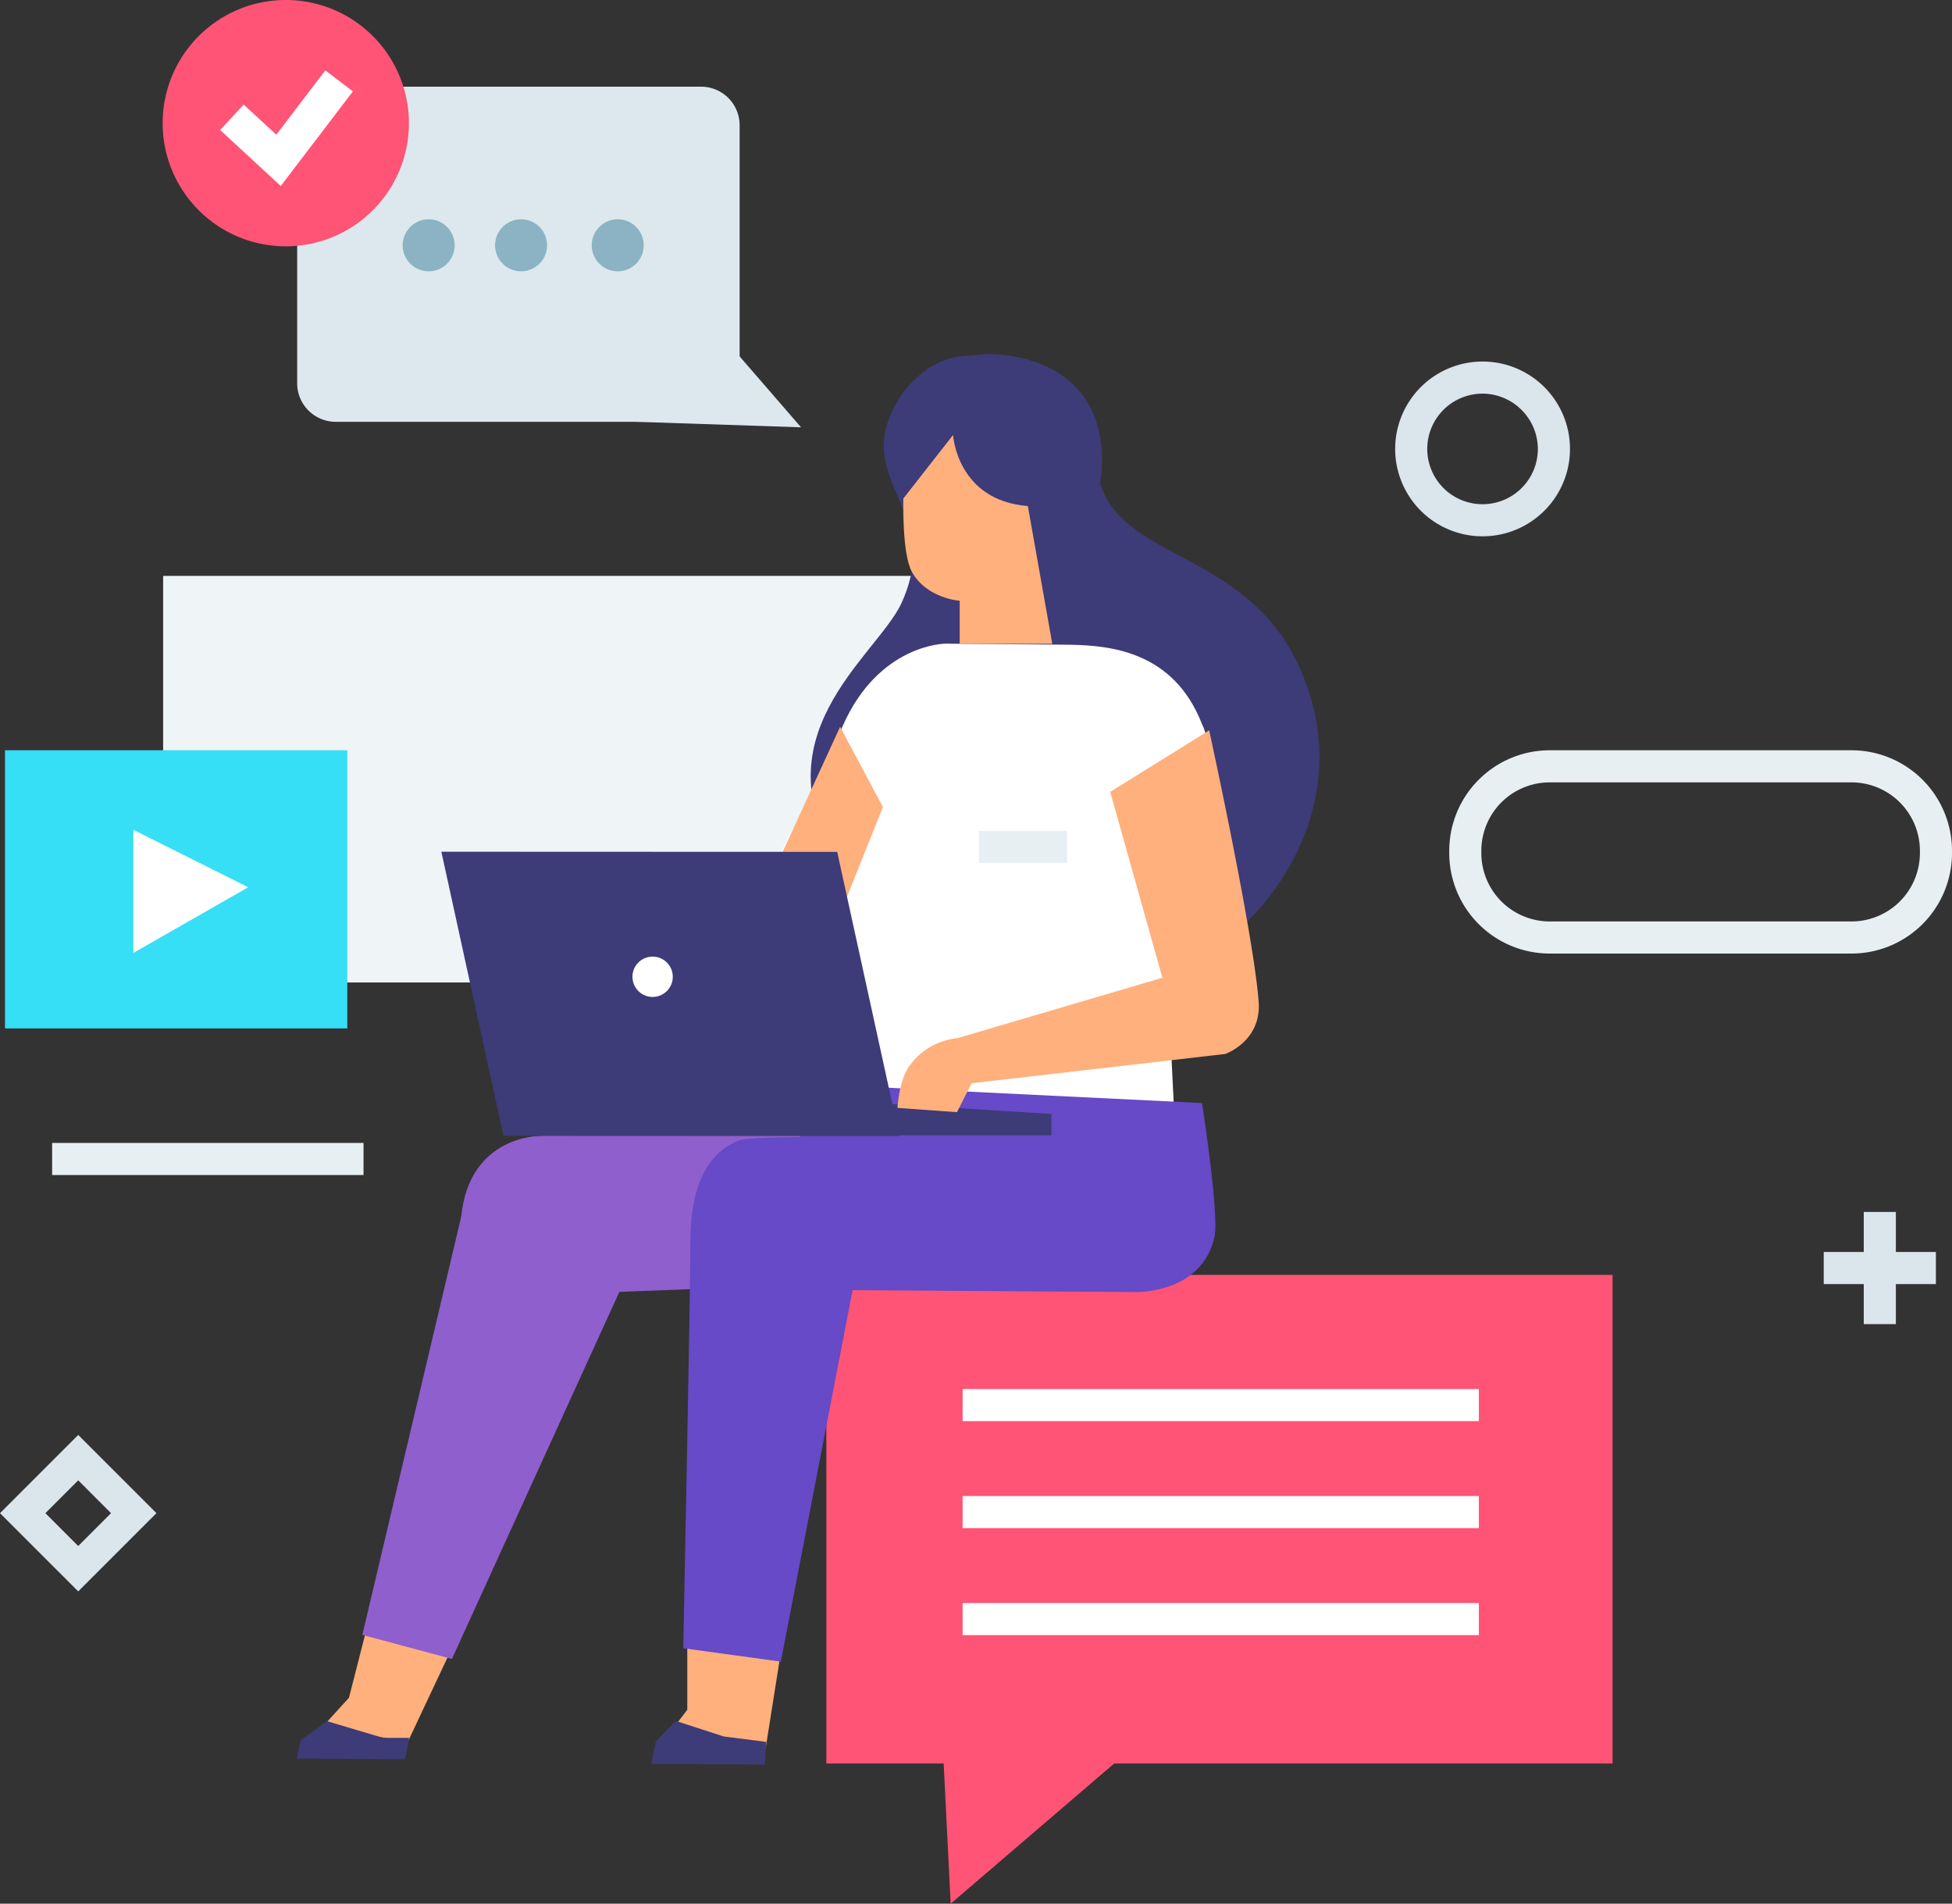
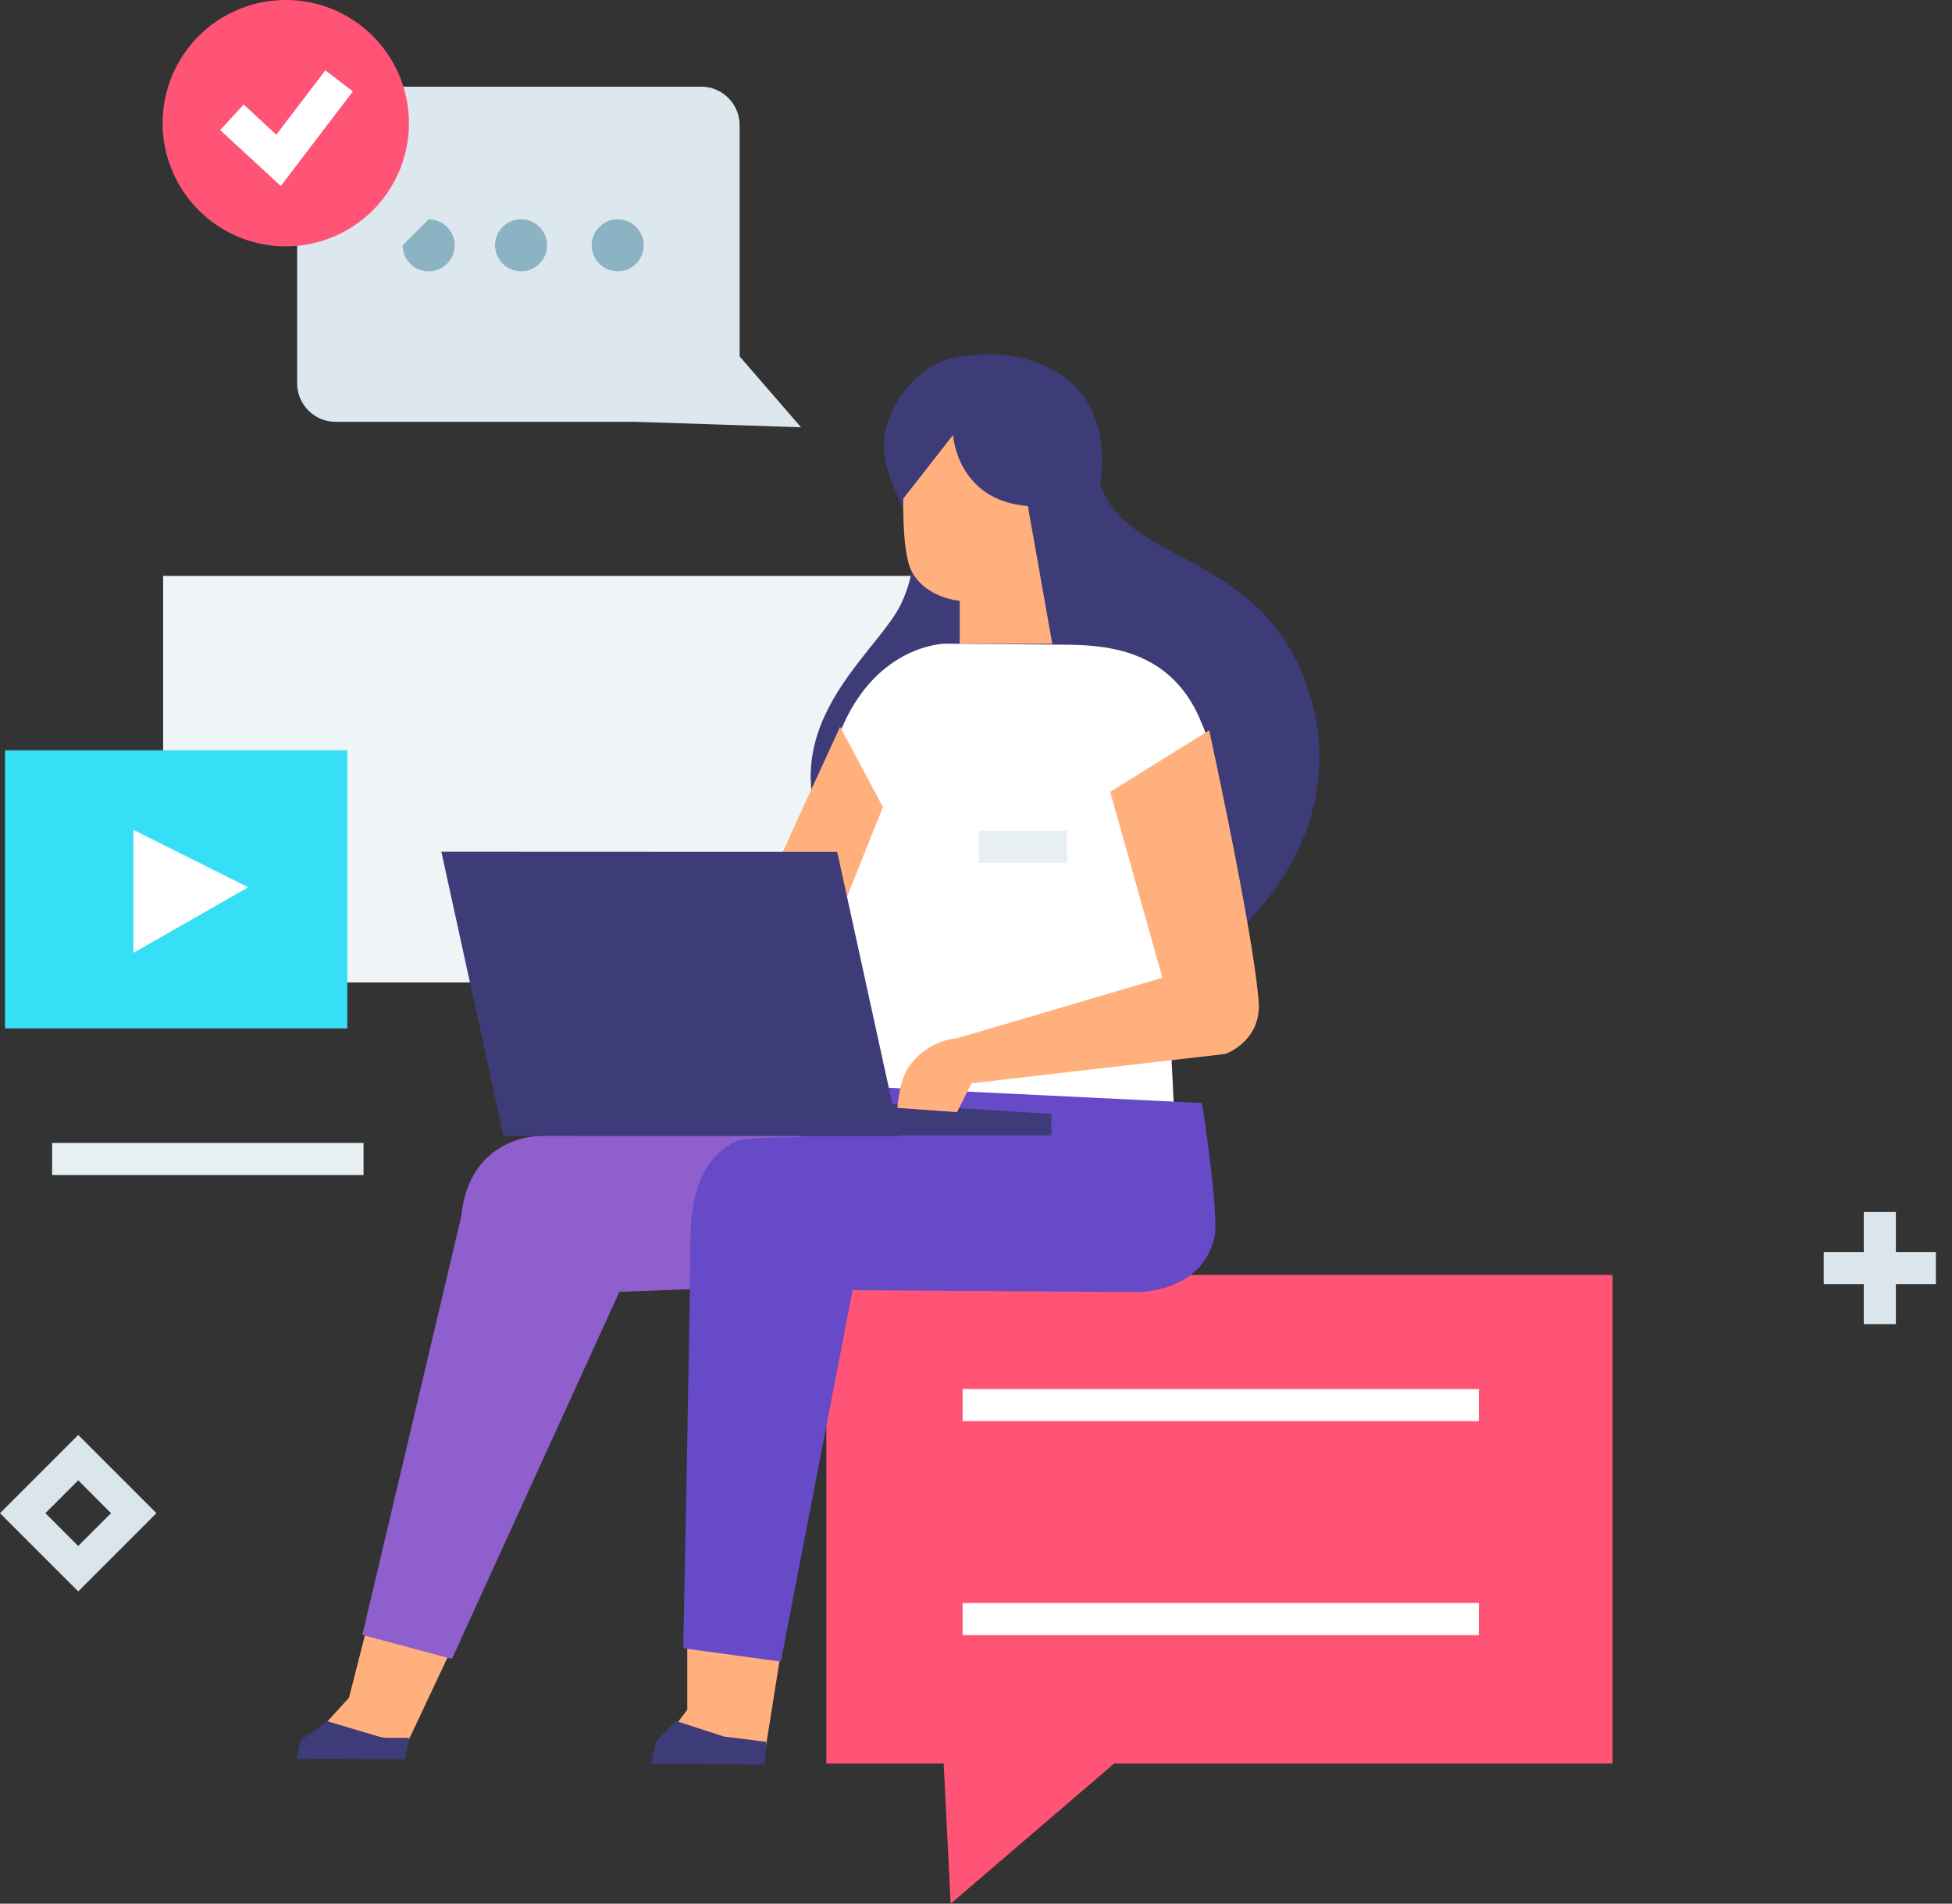
<svg xmlns="http://www.w3.org/2000/svg" width="600" height="585.025" viewBox="0 0 600 585.025">
  <rect x="0" y="0" width="600" height="585.025" fill="#333333" stroke="none" />
  <g id="Group_1844" data-name="Group 1844" transform="translate(-84.016 -101.471)">
    <path id="Path_1527" data-name="Path 1527" d="M152.849,238.149l35.407,16.443L176.922,326.1l-30.658-3.288,6.586-8.631Z" transform="translate(142.422 312.717)" fill="#ffb07d" />
    <path id="Path_1528" data-name="Path 1528" d="M141.676,237.148l28.77,25.482-30,63.7-26.3-4.521,8.22-9.042Z" transform="translate(68.92 310.429)" fill="#ffb07d" />
    <rect id="Rectangle_341" data-name="Rectangle 341" width="312.36" height="124.944" transform="translate(134.16 278.45)" fill="#eff4f7" />
    <path id="Path_1529" data-name="Path 1529" d="M187.623,211.284c10.41-22.467-4.682-32.729-5.343-47.676-.549-12.33,11.232-28.221,25.482-28.494l6.027-.549c18.834,0,37.812,10.137,35.346,36.99-1.21,13.188-11.235,13.974,20.928,44.746,8.9,8.513,3.387,44.829-8.457,44.829l-56.534-36.2c-3.673,2.535-32.452,72.484-35.122,68.551C142,252.384,179.814,227.724,187.623,211.284Z" transform="translate(173.4 75.719)" fill="#3d3b78" />
    <path id="Path_1530" data-name="Path 1530" d="M167.844,221.861c0,37.223,28.629,80.556,63.952,80.556,35.3,0,75.936-42.3,63.8-87.3-13.037-48.366-58.559-41.3-65.546-68.841C194.73,146.273,167.844,184.644,167.844,221.861Z" transform="translate(191.798 102.507)" fill="#3d3b78" />
    <g id="Group_1662" data-name="Group 1662" transform="translate(134.01 101.471)">
      <g id="Group_1660" data-name="Group 1660" transform="translate(41.349 26.637)">
        <path id="Rectangle_342" data-name="Rectangle 342" d="M11.85,0h112.3A11.85,11.85,0,0,1,136,11.85V91.137a11.851,11.851,0,0,1-11.851,11.851H11.849A11.849,11.849,0,0,1,0,91.139V11.85A11.85,11.85,0,0,1,11.85,0Z" fill="#dce8ed" />
        <path id="Path_1531" data-name="Path 1531" d="M172.888,133.309l23.08,26.635L142.7,158.168Z" transform="translate(-41.086 -55.264)" fill="#dce8ed" />
        <path id="Path_1532" data-name="Path 1532" d="M139.333,129.958a7.99,7.99,0,1,0,7.993-7.99A8,8,0,0,0,139.333,129.958Z" transform="translate(-48.794 -81.211)" fill="#8bb3c4" />
        <path id="Path_1533" data-name="Path 1533" d="M130.3,129.958a7.99,7.99,0,1,0,7.99-7.99A7.995,7.995,0,0,0,130.3,129.958Z" transform="translate(-69.462 -81.211)" fill="#8bb3c4" />
-         <path id="Path_1534" data-name="Path 1534" d="M121.66,129.958a7.99,7.99,0,1,0,7.99-7.99A7.993,7.993,0,0,0,121.66,129.958Z" transform="translate(-89.23 -81.211)" fill="#8bb3c4" />
+         <path id="Path_1534" data-name="Path 1534" d="M121.66,129.958a7.99,7.99,0,1,0,7.99-7.99Z" transform="translate(-89.23 -81.211)" fill="#8bb3c4" />
      </g>
      <g id="Group_1661" data-name="Group 1661">
        <path id="Path_1535" data-name="Path 1535" d="M174.921,139.322a37.85,37.85,0,1,1-37.851-37.851A37.852,37.852,0,0,1,174.921,139.322Z" transform="translate(-99.221 -101.471)" fill="#ff5475" />
        <path id="Path_1536" data-name="Path 1536" d="M123.227,143.583l-18.63-17.2,7.225-7.828,10.031,9.26,15.066-19.766,8.477,6.459Z" transform="translate(-86.919 -86.423)" fill="#fff" />
      </g>
    </g>
    <path id="Path_1537" data-name="Path 1537" d="M302.294,259.108l-175.352,6.576s.056-19.162.648-25.071c2.466-24.66,23.838-24.66,23.838-24.66l144.448-11.935Z" transform="translate(98.214 234.627)" fill="#8f5fcd" />
-     <path id="Path_1538" data-name="Path 1538" d="M241.286,188.971a26.854,26.854,0,0,1-.654-53.7l.681-.01a26.854,26.854,0,0,1,.654,53.7Zm.026-43.845-.437.007a16.99,16.99,0,0,0,.411,33.975l.437-.007a16.99,16.99,0,0,0,16.562-17.41A17.086,17.086,0,0,0,241.312,145.126Z" transform="translate(298.427 77.314)" fill="#dae5ec" />
    <g id="Group_1663" data-name="Group 1663" transform="translate(644.586 473.916)">
      <rect id="Rectangle_343" data-name="Rectangle 343" width="9.864" height="34.473" transform="translate(12.311)" fill="#dae5ec" />
      <rect id="Rectangle_344" data-name="Rectangle 344" width="34.479" height="9.864" transform="translate(0 12.304)" fill="#dae5ec" />
    </g>
    <path id="Path_1539" data-name="Path 1539" d="M265.825,161.965l-38.634-.335s-20.55.059-31.647,25.541c-8.177,18.771-28.77,57.54-28.77,57.54s-25.327,5.119-16.45,20.632c5.784,10.107,17.068,10.341,17.068,10.341l15.368,1.575,1.1,53.7,114.534-7.671-2.154-44.056,12.33-.822s11.205,4.676,4.11-22.194c-7.234-27.363-.737-58.181-6.619-69.929C297.294,163.823,277.606,162.238,265.825,161.965Z" transform="translate(147.395 137.644)" fill="#fff" />
    <path id="Path_1540" data-name="Path 1540" d="M145.426,355.193l53.157-116.505L149.67,213.4,117.889,347.8Z" transform="translate(77.5 256.09)" fill="#8f5fcd" />
    <path id="Path_1541" data-name="Path 1541" d="M108.058,283.664,84.016,259.625l24.042-24.039L132.1,259.625ZM97.97,259.625l10.088,10.091,10.084-10.091-10.084-10.091Z" transform="translate(0 306.857)" fill="#dae5ec" />
    <rect id="Rectangle_345" data-name="Rectangle 345" width="95.718" height="9.864" transform="translate(100.037 452.707)" fill="#e8eff3" />
    <rect id="Rectangle_346" data-name="Rectangle 346" width="27.126" height="9.864" transform="translate(384.885 356.81)" fill="#e8eff3" />
-     <path id="Path_1542" data-name="Path 1542" d="M343.159,234.067H250.369A30.908,30.908,0,0,1,219.5,203.189v-.72a30.907,30.907,0,0,1,30.871-30.874h92.791a30.912,30.912,0,0,1,30.874,30.874v.72A30.913,30.913,0,0,1,343.159,234.067Zm-92.791-52.608a21.031,21.031,0,0,0-21.007,21.01v.72A21.032,21.032,0,0,0,250.369,224.2h92.791a21.037,21.037,0,0,0,21.01-21.014v-.72a21.036,21.036,0,0,0-21.01-21.01Z" transform="translate(309.982 160.443)" fill="#e8eff3" />
    <path id="Path_1543" data-name="Path 1543" d="M206.759,163.963l7.51,42.349H195.363l-9.555-.016V193.065s-10.268-.671-14.753-9c-3.012-5.6-2.578-22.408-2.578-22.408l15.292-19.534S184.92,162.236,206.759,163.963Z" transform="translate(193.197 93.021)" fill="#ffb07d" />
    <path id="Path_1544" data-name="Path 1544" d="M197.443,194.058,173.332,254.34l-20.277-16.989L184.291,169.4Z" transform="translate(157.96 155.418)" fill="#ffb07d" />
    <g id="Group_1664" data-name="Group 1664" transform="translate(85.553 332.028)">
      <rect id="Rectangle_347" data-name="Rectangle 347" width="105.216" height="85.488" fill="#36def6" />
      <path id="Path_1545" data-name="Path 1545" d="M96.483,216.857V179.029l35.307,17.654Z" transform="translate(-57.027 -154.575)" fill="#fff" />
    </g>
    <path id="Path_1546" data-name="Path 1546" d="M138.273,267.474l-17.262-5.138-8.162,5.975-1.085,5.533,33.291.205,1.233-6.576Z" transform="translate(63.486 368.058)" fill="#3d3b78" />
    <path id="Path_1547" data-name="Path 1547" d="M180.235,268.756l-13-1.644-14.786-4.8-6.12,6.3-1.436,6.923,34.961.2Z" transform="translate(139.276 368.009)" fill="#3d3b78" />
    <rect id="Rectangle_348" data-name="Rectangle 348" width="241.668" height="150.15" transform="translate(338.016 493.268)" fill="#ff5475" />
    <path id="Path_1548" data-name="Path 1548" d="M171.889,259.4l3.288,65.76,69.048-59.184Z" transform="translate(201.052 361.337)" fill="#ff5475" />
    <rect id="Rectangle_349" data-name="Rectangle 349" width="158.681" height="9.864" transform="translate(379.902 528.338)" fill="#fff" />
-     <rect id="Rectangle_350" data-name="Rectangle 350" width="158.681" height="9.864" transform="translate(379.902 561.218)" fill="#fff" />
    <rect id="Rectangle_351" data-name="Rectangle 351" width="158.681" height="9.864" transform="translate(379.902 594.098)" fill="#fff" />
    <path id="Path_1549" data-name="Path 1549" d="M290.2,249.765c1.489-6.813-3.834-41.1-3.834-41.1l-120.936-5.892-3.288,20.55-5.08,7.457,14.8,35.349,94.231.625S286.367,267.3,290.2,249.765Z" transform="translate(167.131 231.778)" fill="#664ac7" />
    <path id="Path_1550" data-name="Path 1550" d="M218.917,214.453H166.309v-9.864l52.608,3.288Z" transform="translate(188.285 235.933)" fill="#3d3b78" />
    <path id="Path_1551" data-name="Path 1551" d="M233.318,188.638l30.414-18.906s13.606,62.163,15.207,83.43c.911,12.146-10.275,16.029-10.275,16.029l-77.965,9-4.482,8.881-18.3-1.309s.457-8.065,3.344-12.425a20.712,20.712,0,0,1,15.138-9.016l62.952-18.554Z" transform="translate(191.956 156.181)" fill="#ffb07d" />
    <path id="Path_1552" data-name="Path 1552" d="M266.06,268.459l-19.112-87.334-121.672-.048,19.1,87.328Z" transform="translate(94.403 182.136)" fill="#3d3b78" />
-     <path id="Path_1553" data-name="Path 1553" d="M155.531,197.08a6.195,6.195,0,1,1-6.195-6.2A6.193,6.193,0,0,1,155.531,197.08Z" transform="translate(135.28 204.572)" fill="#fff" />
    <path id="Path_1554" data-name="Path 1554" d="M177.892,368.959l31.1-160.974s-32.058-.822-43.293.549c-14.8,5.2-15.618,23.414-15.618,31.782,0,15.934-2.19,124.533-2.19,124.533Z" transform="translate(146.141 243.145)" fill="#664ac7" />
  </g>
</svg>